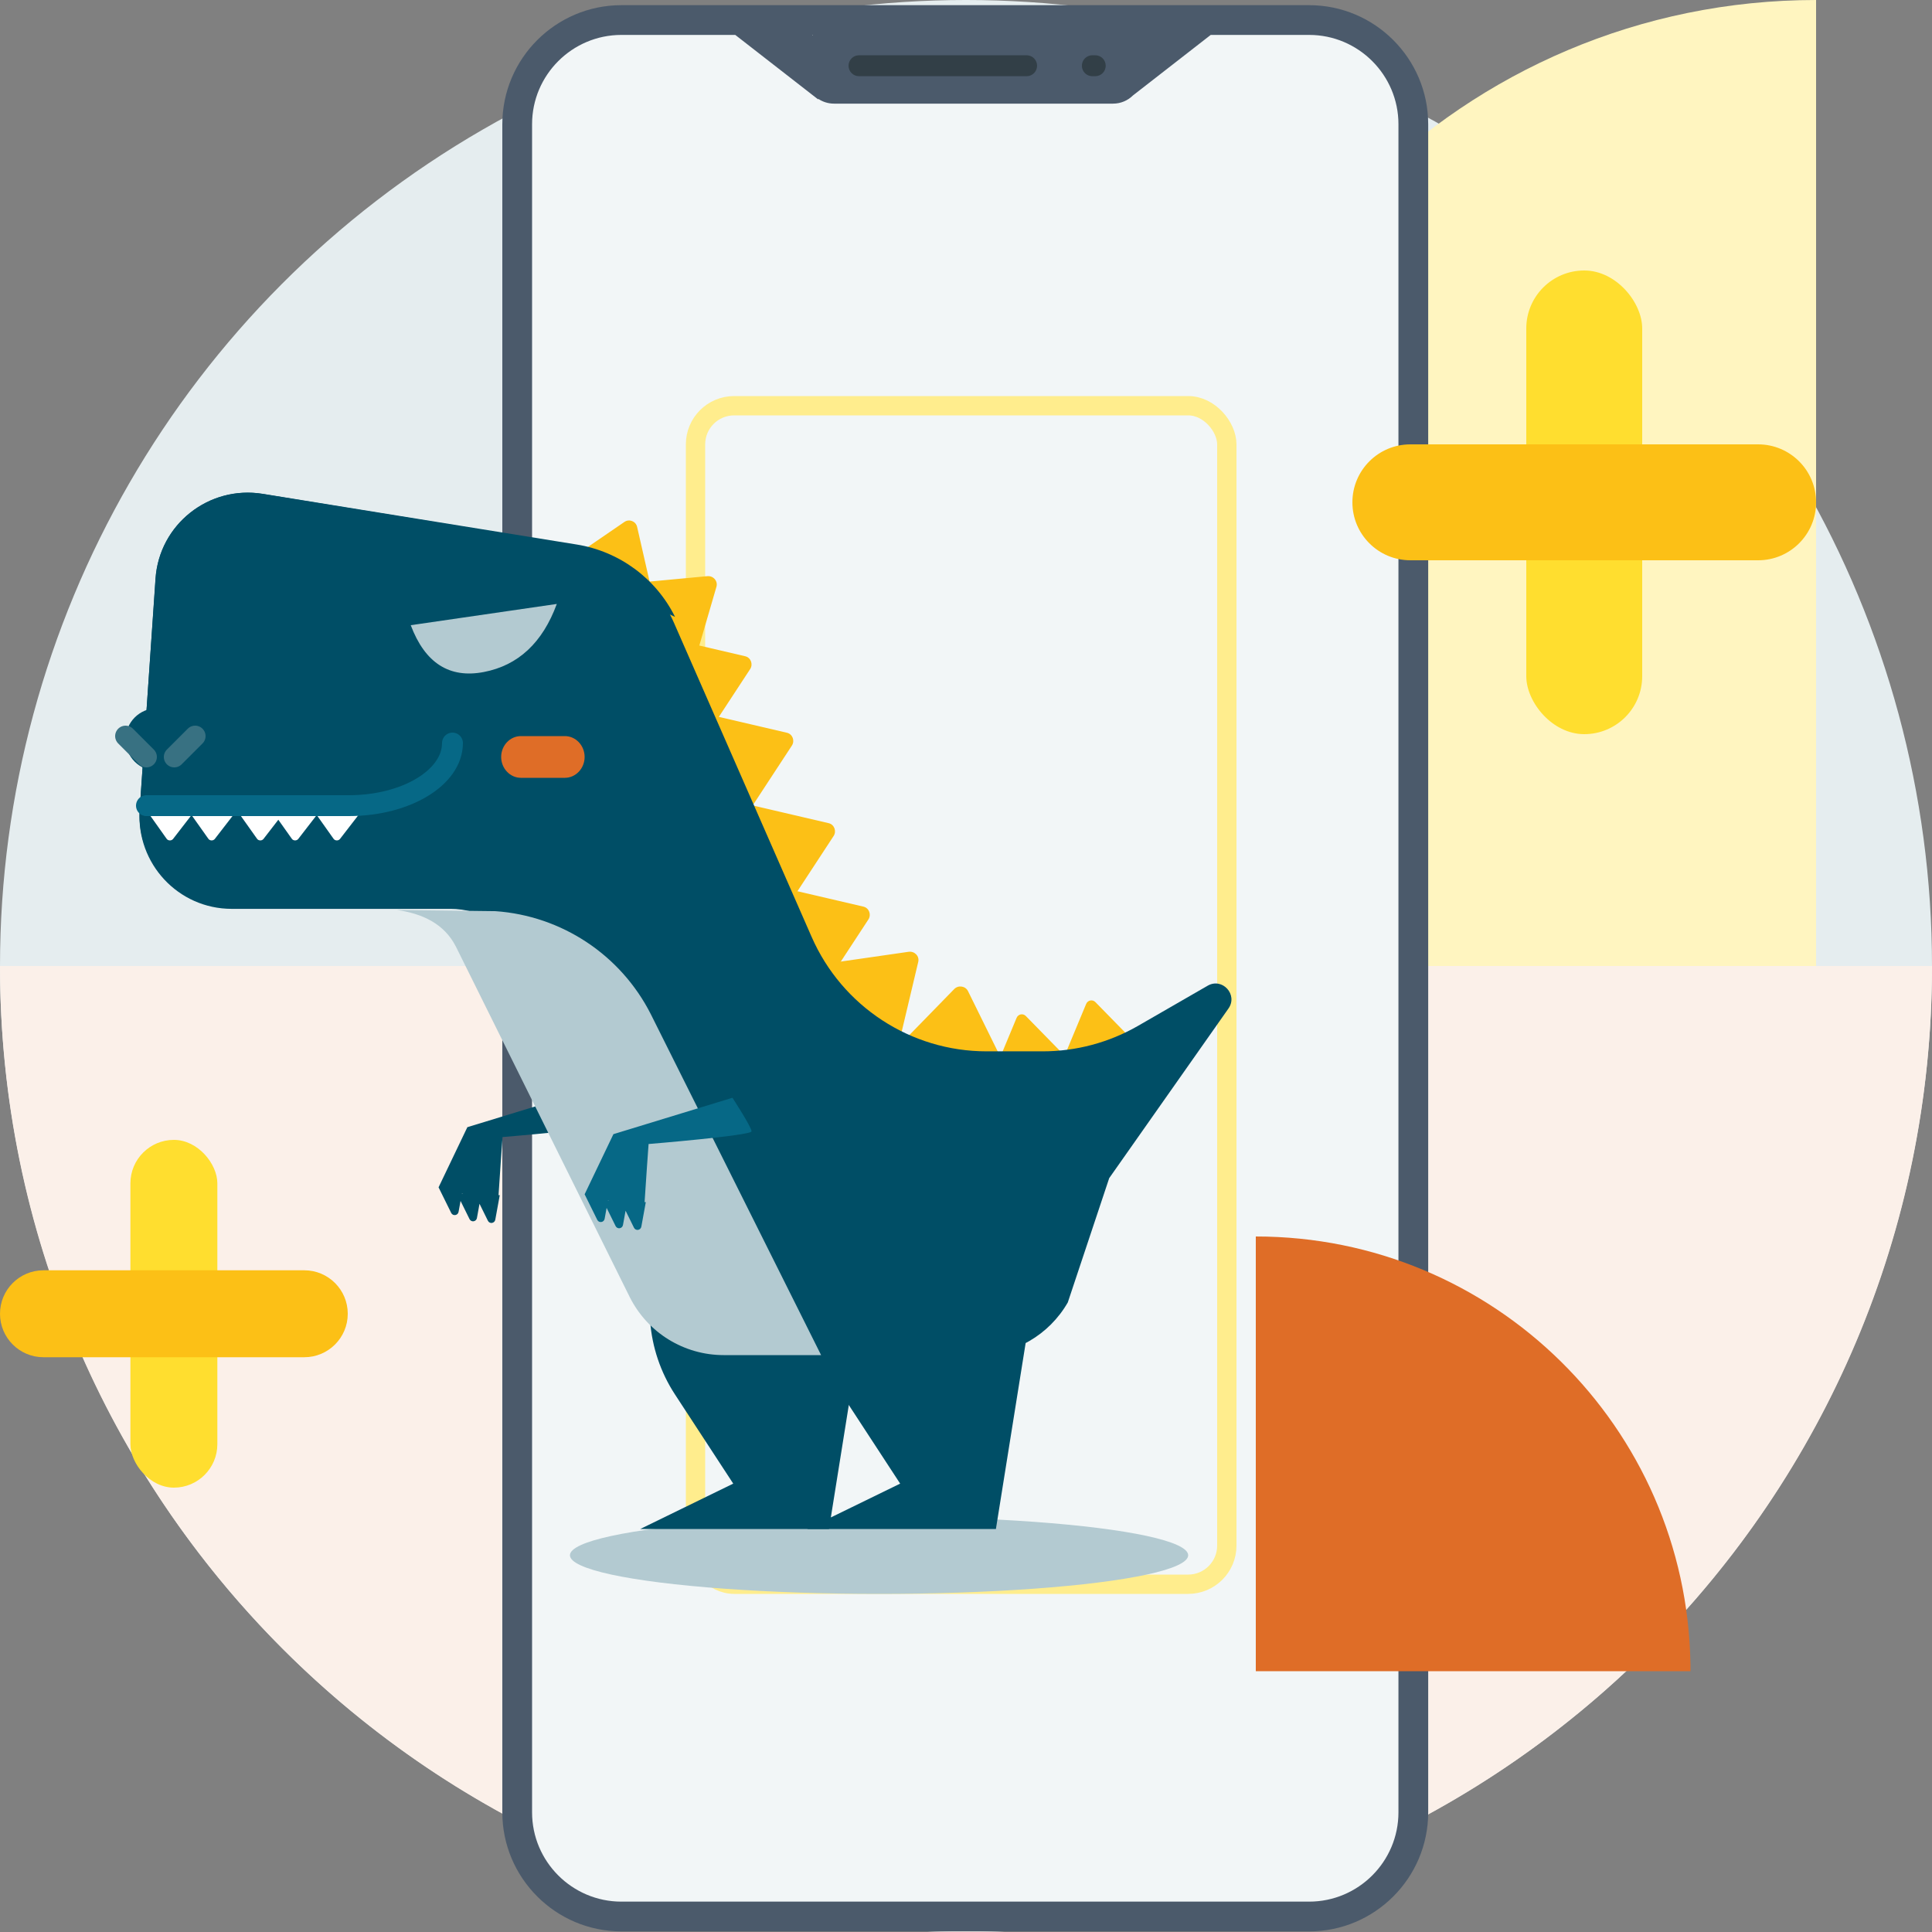
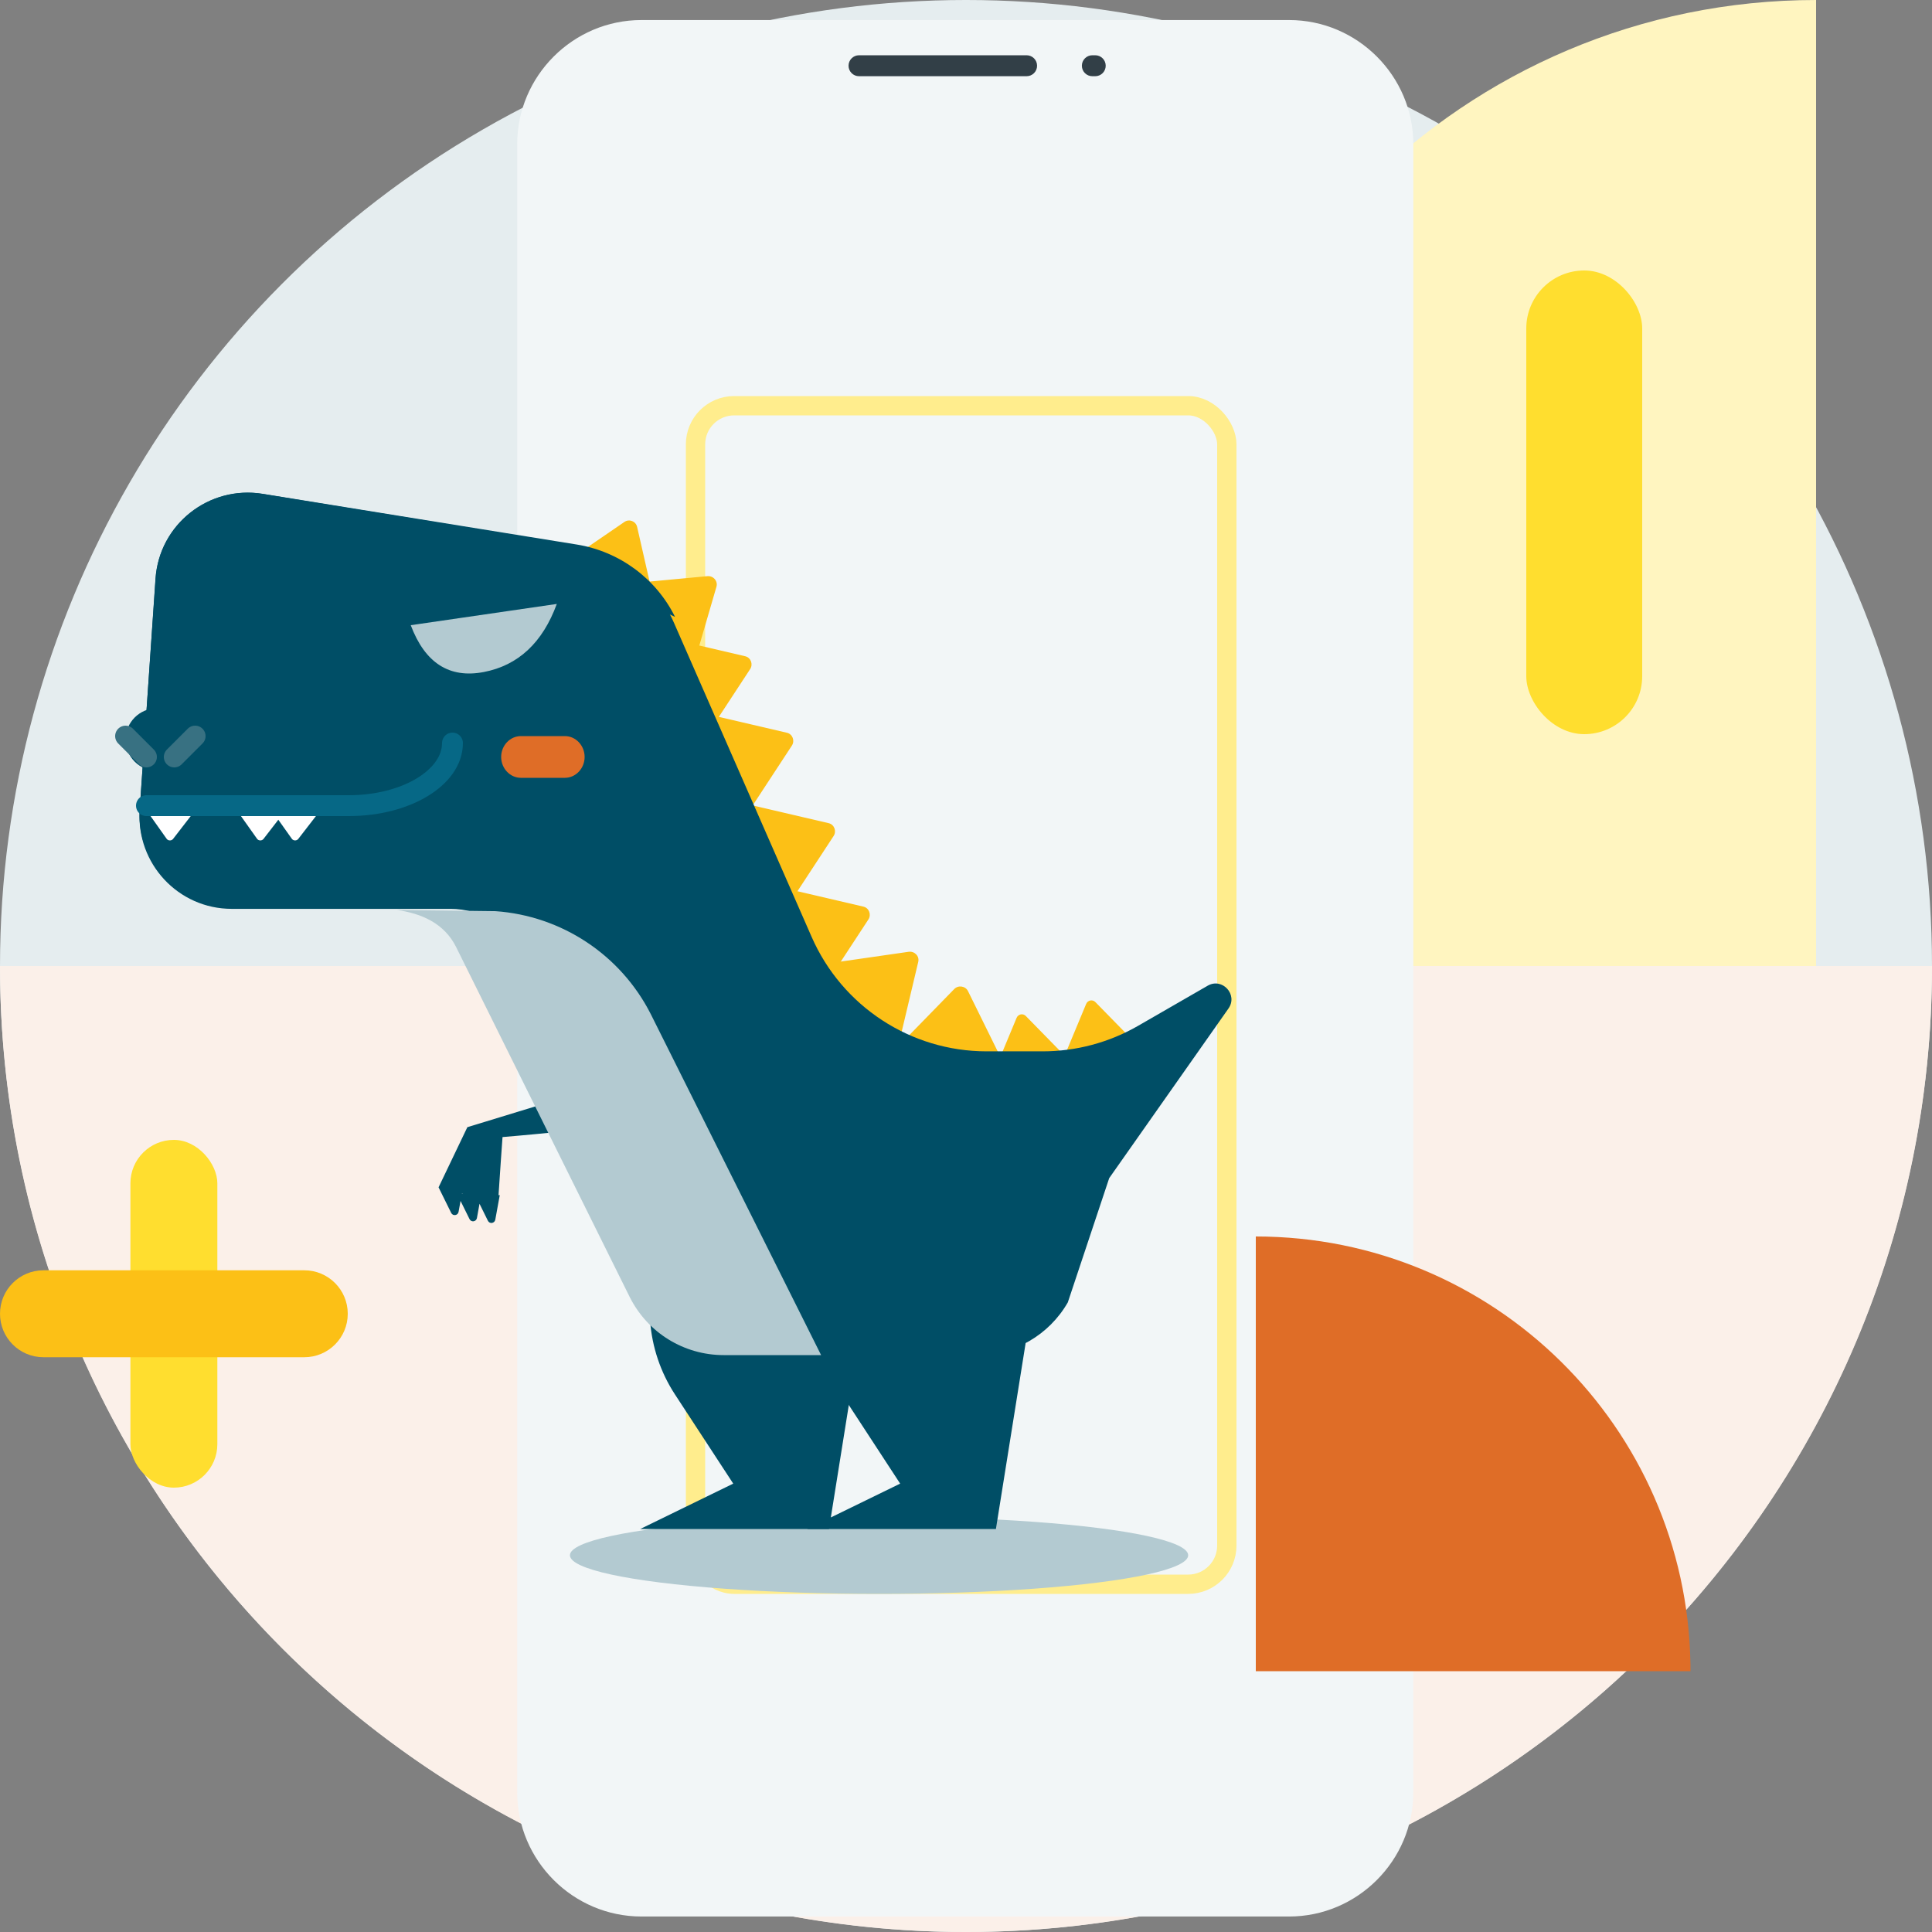
<svg xmlns="http://www.w3.org/2000/svg" width="200px" height="200px" viewBox="0 0 200 200" version="1.1">
  <rect x="0" y="0" width="200" height="200" fill="#808080" stroke="none" />
  <title>ic-solution-AR</title>
  <g id="New-2020" stroke="none" stroke-width="1" fill="none" fill-rule="evenodd">
    <g id="Solutions" transform="translate(-706, -1212)">
      <g id="Solution-card" transform="translate(196, 1096)">
        <g id="ic-solution-AR" transform="translate(510, 116)">
          <circle id="Oval-Copy" fill="#E5EDEF" cx="100" cy="100" r="100" />
          <path d="M155,33 C191.451,33 221,62.549 221,99 L221,99 L89,99 C89,62.549 118.549,33 155,33 Z" id="Combined-Shape-Copy" fill="#FFF5C0" transform="translate(155, 66) rotate(-90) translate(-155, -66) " />
          <path d="M100,100 C155.228,100 200,144.772 200,200 L200,200 L0,200 C0,144.772 44.772,100 100,100 Z" id="Combined-Shape" fill="#FBF0E9" transform="translate(100, 150) rotate(-180) translate(-100, -150) " />
          <g id="Group-18" transform="translate(52, 0)">
            <path d="M81.448,198.397 L14.4,198.397 C7.327,198.397 1.54,192.61 1.54,185.537 L1.54,14.935 C1.54,7.862 7.327,2.075 14.4,2.075 L81.447,2.075 C88.52,2.075 94.307,7.862 94.307,14.935 L94.307,185.537 C94.307,192.61 88.52,198.397 81.448,198.397" id="Fill-3" fill="#F2F6F7" />
-             <path d="M83.521,0.535 C90.318,0.535 95.847,6.065 95.847,12.862 L95.847,187.61 C95.847,194.406 90.318,199.937 83.521,199.937 L12.327,199.937 C5.53,199.937 0,194.406 0,187.61 L0,12.862 C0,6.065 5.53,0.535 12.327,0.535 L83.521,0.535 Z M83.521,3.615 L65.413,3.616 L65.413,3.616 L73.331,3.617 L65.284,9.879 C64.755,10.404 64.026,10.728 63.223,10.728 L34.335,10.728 C33.729,10.728 33.165,10.543 32.697,10.227 L32.704,10.298 L24.118,3.617 L32.082,3.617 L32.086,3.665 L32.147,3.615 L12.327,3.615 C7.228,3.615 3.08,7.763 3.08,12.862 L3.08,187.61 C3.08,192.708 7.228,196.856 12.327,196.856 L83.521,196.856 C88.619,196.856 92.767,192.708 92.767,187.61 L92.767,12.862 C92.767,7.763 88.619,3.615 83.521,3.615 Z" id="Combined-Shape" fill="#4B5A6B" />
            <path d="M61.379,7.889 L61.079,7.889 C60.48,7.889 59.995,7.404 59.995,6.805 C59.995,6.206 60.48,5.72 61.079,5.72 L61.379,5.72 C61.977,5.72 62.463,6.206 62.463,6.805 C62.463,7.404 61.977,7.889 61.379,7.889" id="Fill-14" fill="#323F47" />
            <path d="M54.273,7.889 L36.926,7.889 C36.327,7.889 35.841,7.404 35.841,6.805 C35.841,6.206 36.327,5.72 36.926,5.72 L54.273,5.72 C54.872,5.72 55.358,6.206 55.358,6.805 C55.358,7.404 54.872,7.889 54.273,7.889" id="Fill-16" fill="#323F47" />
          </g>
          <rect id="Rectangle" stroke="#FFED8D" stroke-width="2" x="72" y="42" width="55" height="122" rx="4" />
          <ellipse id="Oval" fill="#B3CAD1" cx="91" cy="161" rx="32" ry="4" />
          <g id="Group-59" transform="translate(13, 51)">
            <path d="M58.667,71.28 L55.684,77.886 C53.419,82.9 53.867,88.752 56.869,93.347 L62.904,102.584 L53.28,107.28 L72.817,107.28 L77.04,80.867 L58.667,71.28 Z" id="Fill-3" fill="#004E66" />
            <path d="M54.698,11.19 L52.955,3.546 C52.821,2.958 52.139,2.69 51.642,3.029 L45.013,7.57 C44.44,7.963 44.547,8.841 45.198,9.082 L53.571,12.186 C54.207,12.421 54.849,11.854 54.698,11.19" id="Fill-5" fill="#FCC016" />
            <path d="M58.943,17.37 L61.165,9.745 C61.337,9.158 60.849,8.586 60.227,8.644 L51.924,9.423 C51.205,9.491 50.866,10.322 51.339,10.854 L57.42,17.701 C57.882,18.221 58.75,18.032 58.943,17.37" id="Fill-7" fill="#FCC016" />
            <path d="M60.36,24.82 L64.655,18.264 C64.986,17.76 64.722,17.069 64.146,16.935 L56.464,15.142 C55.8,14.987 55.243,15.673 55.507,16.322 L58.894,24.669 C59.151,25.303 59.987,25.389 60.36,24.82" id="Fill-9" fill="#FCC016" />
            <path d="M64.681,32.74 L68.975,26.184 C69.306,25.68 69.042,24.989 68.466,24.855 L60.784,23.062 C60.12,22.907 59.563,23.593 59.827,24.241 L63.215,32.589 C63.472,33.223 64.308,33.309 64.681,32.74" id="Fill-11" fill="#FCC016" />
            <path d="M69.001,42.1 L73.295,35.544 C73.626,35.04 73.362,34.349 72.786,34.215 L65.104,32.422 C64.44,32.268 63.883,32.953 64.147,33.602 L67.534,41.949 C67.792,42.583 68.627,42.669 69.001,42.1" id="Fill-13" fill="#FCC016" />
            <path d="M72.601,50.74 L76.895,44.184 C77.226,43.68 76.962,42.989 76.386,42.855 L68.704,41.062 C68.04,40.908 67.483,41.593 67.747,42.242 L71.134,50.589 C71.392,51.223 72.227,51.309 72.601,50.74" id="Fill-15" fill="#FCC016" />
            <path d="M80.245,56.212 L82.057,48.568 C82.197,47.98 81.677,47.44 81.055,47.53 L72.761,48.726 C72.044,48.83 71.747,49.669 72.252,50.17 L78.733,56.618 C79.226,57.108 80.087,56.876 80.245,56.212" id="Fill-17" fill="#FCC016" />
            <path d="M90.634,58.557 L87.208,51.601 C86.944,51.066 86.204,50.953 85.783,51.385 L80.158,57.153 C79.672,57.652 79.973,58.472 80.677,58.564 L89.727,59.752 C90.415,59.842 90.931,59.161 90.634,58.557" id="Fill-19" fill="#FCC016" />
            <path d="M97.024,58.091 L93.192,54.176 C92.897,53.875 92.401,53.975 92.237,54.368 L90.049,59.63 C89.86,60.084 90.247,60.57 90.715,60.466 L96.735,59.119 C97.192,59.017 97.358,58.431 97.024,58.091" id="Fill-21" fill="#FCC016" />
            <path d="M104.224,56.651 L100.393,52.736 C100.097,52.434 99.601,52.535 99.437,52.929 L97.249,58.19 C97.06,58.645 97.447,59.13 97.914,59.026 L103.935,57.679 C104.393,57.577 104.557,56.991 104.224,56.651" id="Fill-23" fill="#FCC016" />
            <path d="M6.48,25.56 C6.48,27.349 5.029,28.8 3.24,28.8 C1.451,28.8 0,27.349 0,25.56 C0,23.77 1.451,22.32 3.24,22.32 C5.029,22.32 6.48,23.77 6.48,25.56" id="Fill-25" fill="#004E66" />
            <path d="M34.822,72.525 C34.863,72.535 34.904,72.545 34.945,72.554 L34.817,72.554 L34.822,72.525 Z M47.703,61.92 L35.38,65.687 L32.4,71.912 L33.707,74.56 C33.882,74.913 34.4,74.838 34.471,74.45 L34.677,73.32 L35.606,75.202 C35.781,75.555 36.299,75.481 36.371,75.093 L36.639,73.614 L37.507,75.372 C37.682,75.726 38.2,75.651 38.272,75.262 L38.734,72.725 L38.608,72.725 C38.691,71.285 39.022,66.708 39.022,66.708 C39.022,66.708 49.68,65.833 49.68,65.395 C49.68,64.958 47.703,61.92 47.703,61.92 L47.703,61.92 Z" id="Fill-27" fill="#004E66" />
            <path d="M114.169,53.403 L101.825,70.96 L97.539,83.824 C95.603,87.201 92.014,89.28 88.134,89.28 L68.558,89.28 C64.463,89.28 60.723,86.968 58.875,83.306 L40.903,47.55 C39.696,45.157 37.401,43.532 34.799,43.166 L34.735,43.16 C34.381,43.108 34.026,43.084 33.666,43.084 L10.983,43.084 C5.453,43.084 1.085,38.391 1.463,32.864 L3.095,8.913 C3.479,3.294 8.602,-0.777 14.149,0.125 L46.381,5.39 C50.976,6.141 54.879,9.169 56.756,13.444 L71.016,45.978 C74.17,53.181 81.28,57.834 89.127,57.834 L94.942,57.834 C98.398,57.834 101.796,56.926 104.799,55.202 L112.019,51.039 C113.536,50.165 115.179,51.971 114.169,53.403" id="Fill-29" fill="#004E66" />
            <path d="M72,89.28 L61.912,89.28 C57.808,89.28 54.059,86.97 52.208,83.309 L34.198,47 C32.987,44.608 30.688,43.567 28.08,43.2 L38.284,43.323 C45.142,43.8 51.248,47.843 54.363,53.971 L72,89.28 Z" id="Fill-31" fill="#B3CAD1" />
            <path d="M7.777,38.997 L9.423,15.14 C9.809,9.542 14.966,5.486 20.551,6.387 L53.008,11.629 C54.372,11.849 55.672,12.271 56.88,12.86 C54.911,8.886 51.125,6.082 46.694,5.367 L14.236,0.126 C8.651,-0.776 3.494,3.28 3.108,8.878 L1.463,32.735 C1.151,37.256 4.066,41.21 8.199,42.48 C7.855,41.386 7.693,40.215 7.777,38.997" id="Fill-33" fill="#004E66" />
            <path d="M45.474,29.52 L40.926,29.52 C39.801,29.52 38.88,28.548 38.88,27.36 C38.88,26.172 39.801,25.2 40.926,25.2 L45.474,25.2 C46.599,25.2 47.52,26.172 47.52,27.36 C47.52,28.548 46.599,29.52 45.474,29.52" id="Fill-37" fill="#DF6D27" />
            <path d="M2.227,32.977 L4.25,35.831 C4.405,36.051 4.752,36.057 4.918,35.844 L7.124,32.99 C7.315,32.743 7.124,32.4 6.795,32.4 L2.565,32.4 C2.244,32.4 2.051,32.729 2.227,32.977" id="Fill-39" fill="#FFFFFF" />
-             <path d="M6.547,32.977 L8.57,35.831 C8.725,36.051 9.072,36.057 9.238,35.844 L11.444,32.99 C11.635,32.743 11.444,32.4 11.115,32.4 L6.885,32.4 C6.564,32.4 6.371,32.729 6.547,32.977" id="Fill-41" fill="#FFFFFF" />
            <path d="M11.586,32.977 L13.61,35.831 C13.765,36.051 14.112,36.057 14.278,35.844 L16.484,32.99 C16.675,32.743 16.484,32.4 16.155,32.4 L11.925,32.4 C11.604,32.4 11.411,32.729 11.586,32.977" id="Fill-43" fill="#FFFFFF" />
            <path d="M15.186,32.977 L17.21,35.831 C17.365,36.051 17.712,36.057 17.878,35.844 L20.084,32.99 C20.275,32.743 20.084,32.4 19.755,32.4 L15.525,32.4 C15.204,32.4 15.011,32.729 15.186,32.977" id="Fill-45" fill="#FFFFFF" />
-             <path d="M19.507,32.977 L21.53,35.831 C21.685,36.051 22.032,36.057 22.198,35.844 L24.404,32.99 C24.595,32.743 24.404,32.4 24.075,32.4 L19.845,32.4 C19.524,32.4 19.331,32.729 19.507,32.977" id="Fill-47" fill="#FFFFFF" />
            <path d="M2.16,32.4 L23.109,32.4 C29.036,32.4 33.84,29.499 33.84,25.92" id="Stroke-49" stroke="#066886" stroke-width="2.16" stroke-linecap="round" stroke-linejoin="round" />
            <line x1="0" y1="25.2" x2="2.16" y2="27.36" id="Stroke-51" stroke="#387182" stroke-width="2.16" stroke-linecap="round" stroke-linejoin="round" />
            <line x1="7.2" y1="25.2" x2="5.04" y2="27.36" id="Stroke-53" stroke="#387182" stroke-width="2.16" stroke-linecap="round" stroke-linejoin="round" />
-             <path d="M49.942,73.245 C49.983,73.255 50.024,73.264 50.066,73.274 L49.937,73.274 L49.942,73.245 Z M62.823,62.64 L50.501,66.407 L47.52,72.632 L48.828,75.28 C49.002,75.633 49.521,75.558 49.592,75.17 L49.797,74.04 L50.727,75.922 C50.902,76.275 51.42,76.201 51.491,75.812 L51.76,74.334 L52.628,76.092 C52.803,76.446 53.321,76.371 53.392,75.982 L53.854,73.444 L53.728,73.444 C53.811,72.005 54.142,67.428 54.142,67.428 C54.142,67.428 64.8,66.553 64.8,66.115 C64.8,65.678 62.823,62.64 62.823,62.64 L62.823,62.64 Z" id="Fill-55" fill="#066886" />
            <path d="M75.948,71.28 L72.964,77.886 C70.699,82.9 71.148,88.752 74.149,93.347 L80.184,102.584 L70.56,107.28 L90.097,107.28 L94.32,80.867 L75.948,71.28 Z" id="Fill-57" fill="#004E66" />
            <path d="M37.08,18.568 C33.515,19.251 30.995,17.635 29.52,13.72 L44.64,11.52 C43.165,15.535 40.645,17.884 37.08,18.568 Z" id="Path-3" fill="#B3CAD1" />
          </g>
          <g id="Group" transform="translate(140, 28)">
            <rect id="Rectangle" fill="#FFDE2F" x="18" y="0" width="12" height="48" rx="6" />
-             <path d="M24,0 C27.314,-6.08718376e-16 30,2.686 30,6 L30,42 C30,45.314 27.314,48 24,48 C20.686,48 18,45.314 18,42 L18,6 C18,2.686 20.686,6.08718376e-16 24,0 Z" id="Rectangle-Copy" fill="#FCC016" transform="translate(24, 24) rotate(-90) translate(-24, -24) " />
          </g>
          <g id="Group-Copy" transform="translate(0, 118)">
            <rect id="Rectangle" fill="#FFDE2F" x="13.5" y="0" width="9" height="36" rx="4.5" />
            <path d="M18,0 C20.485,-4.56538782e-16 22.5,2.015 22.5,4.5 L22.5,31.5 C22.5,33.985 20.485,36 18,36 C15.515,36 13.5,33.985 13.5,31.5 L13.5,4.5 C13.5,2.015 15.515,4.56538782e-16 18,0 Z" id="Rectangle-Copy" fill="#FCC016" transform="translate(18, 18) rotate(-90) translate(-18, -18) " />
          </g>
          <path d="M130,128 C154.604,128 174.597,147.746 174.994,172.256 L175,173 L130,173 L130,128 L130,128 Z" id="Combined-Shape-Copy-2" fill="#DF6D27" />
        </g>
      </g>
    </g>
  </g>
</svg>